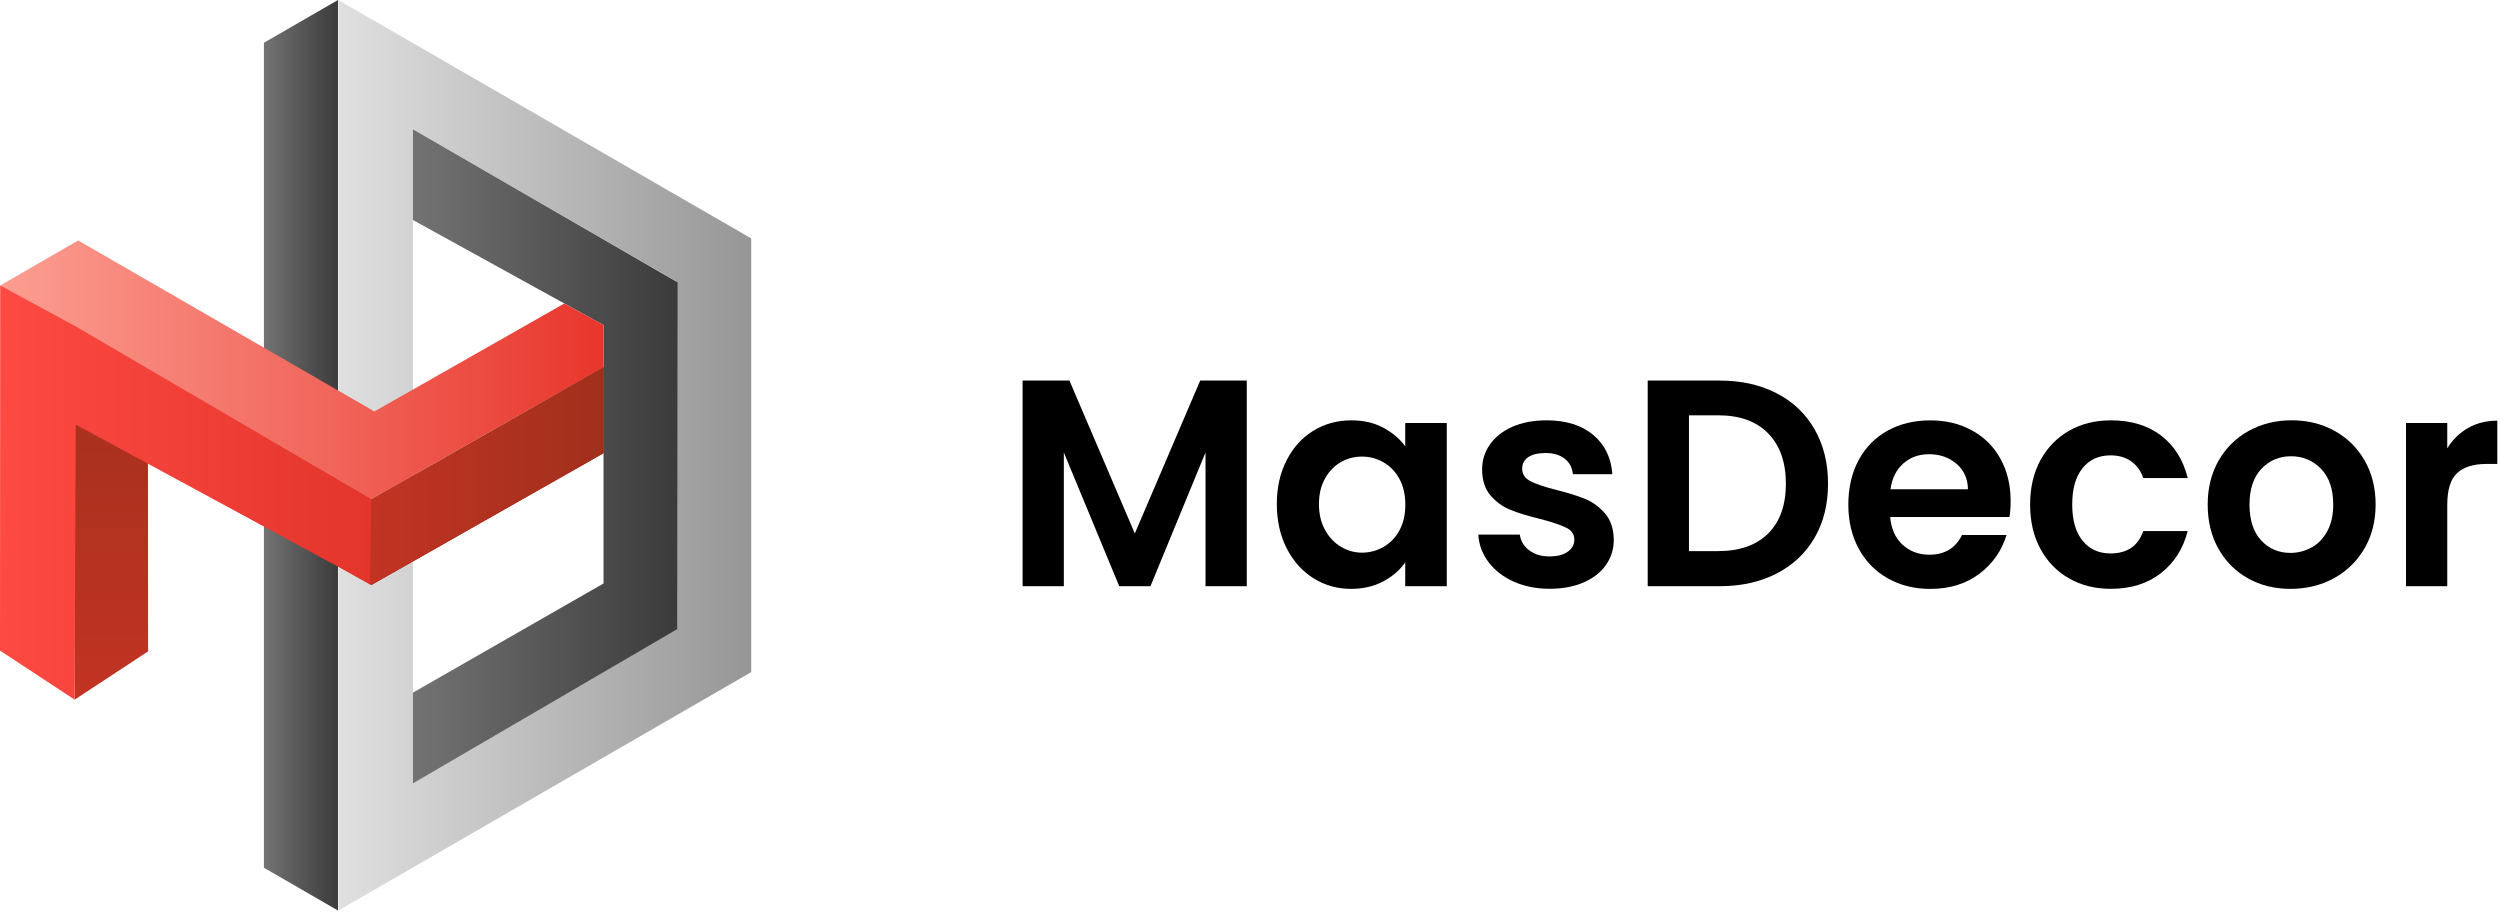
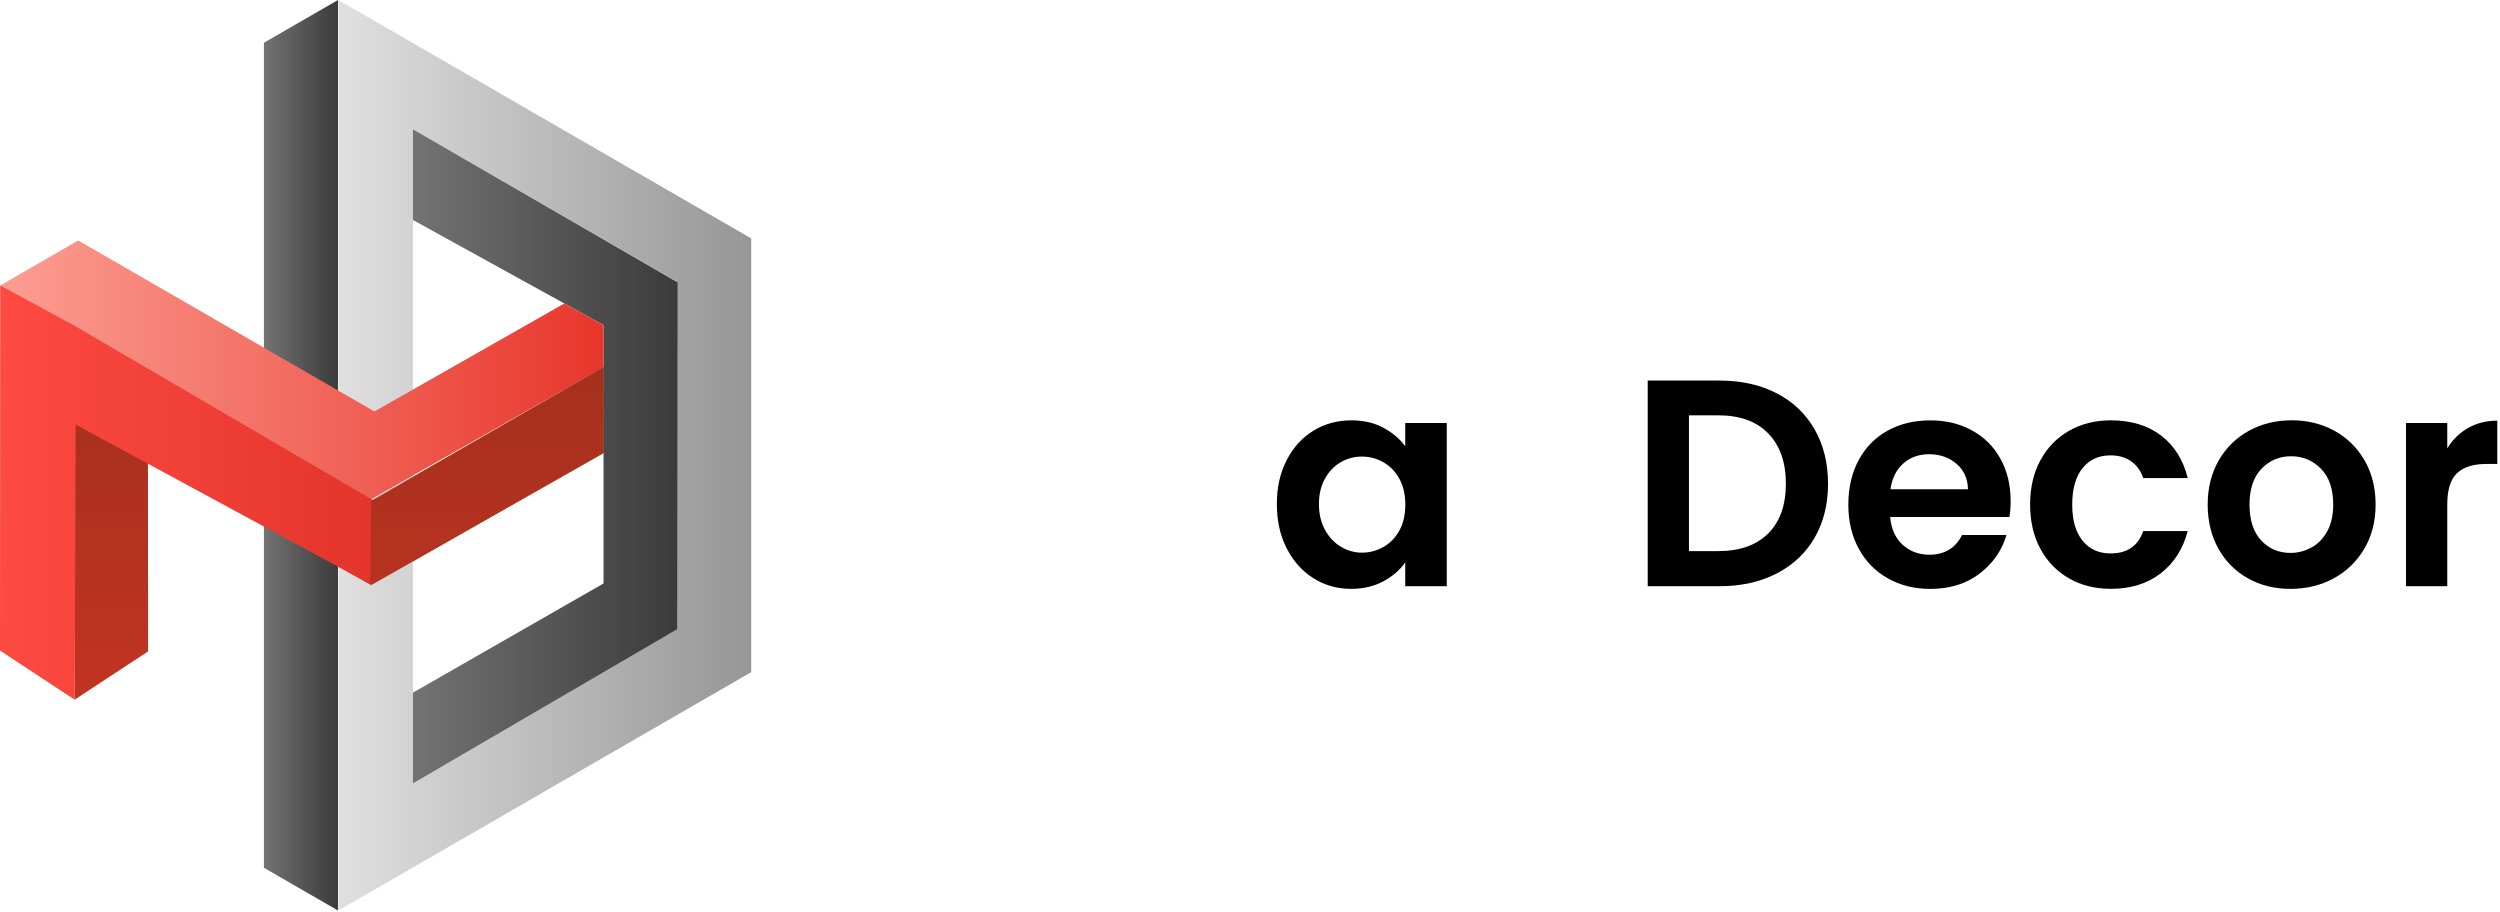
<svg xmlns="http://www.w3.org/2000/svg" width="611" height="223" viewBox="0 0 611 223" fill="none">
  <g clip-path="url(#clip0_28_19)">
    <path d="M165.4 100.36L91.51 142.56L87.29 140.19L18.29 100.35L18.5 79.77L91.85 121.76L169.97 76.66L165.4 100.36Z" fill="#A67C52" />
    <path d="M64.5 10.45V212.08L82.6 222.53V0L64.5 10.45Z" fill="url(#paint0_linear_28_19)" />
    <path d="M82.68 222.53V0L183.6 58.27V164.27L82.68 222.54V222.53ZM100.92 31.6V190.94L165.36 153.74V68.8L100.92 31.6Z" fill="url(#paint1_linear_28_19)" />
-     <path d="M304.71 93.01V143.27H294.63V110.58L281.17 143.27H273.54L260 110.58V143.27H249.92V93.01H261.37L277.35 130.38L293.33 93.01H304.71Z" fill="black" />
    <path d="M314.47 112.45C316.08 109.33 318.26 106.93 321.02 105.25C323.78 103.57 326.86 102.73 330.27 102.73C333.25 102.73 335.85 103.33 338.08 104.53C340.31 105.73 342.1 107.24 343.44 109.07V103.38H353.59V143.27H343.44V137.44C342.14 139.31 340.36 140.86 338.08 142.08C335.8 143.3 333.17 143.92 330.2 143.92C326.84 143.92 323.78 143.06 321.02 141.33C318.26 139.6 316.08 137.17 314.47 134.02C312.86 130.88 312.06 127.26 312.06 123.18C312.06 119.1 312.86 115.57 314.47 112.45ZM342.01 117.02C341.05 115.27 339.75 113.92 338.12 112.99C336.49 112.05 334.74 111.59 332.86 111.59C330.98 111.59 329.26 112.05 327.68 112.96C326.1 113.87 324.81 115.2 323.83 116.96C322.85 118.71 322.35 120.79 322.35 123.19C322.35 125.59 322.84 127.69 323.83 129.49C324.81 131.29 326.11 132.67 327.72 133.63C329.33 134.59 331.04 135.07 332.87 135.07C334.7 135.07 336.49 134.6 338.13 133.67C339.76 132.73 341.06 131.39 342.02 129.64C342.98 127.89 343.46 125.79 343.46 123.34C343.46 120.89 342.98 118.79 342.02 117.04L342.01 117.02Z" fill="black" />
-     <path d="M369.94 142.15C367.35 140.97 365.3 139.38 363.78 137.36C362.27 135.34 361.44 133.11 361.3 130.66H371.45C371.64 132.2 372.4 133.47 373.72 134.48C375.04 135.49 376.68 135.99 378.65 135.99C380.62 135.99 382.07 135.61 383.15 134.84C384.23 134.07 384.77 133.09 384.77 131.89C384.77 130.59 384.11 129.62 382.79 128.97C381.47 128.32 379.37 127.61 376.49 126.85C373.51 126.13 371.08 125.39 369.18 124.62C367.28 123.85 365.65 122.68 364.28 121.09C362.91 119.5 362.23 117.37 362.23 114.68C362.23 112.47 362.87 110.46 364.14 108.63C365.41 106.81 367.24 105.37 369.61 104.31C371.99 103.26 374.78 102.73 378 102.73C382.75 102.73 386.54 103.92 389.38 106.29C392.22 108.66 393.77 111.87 394.06 115.9H384.41C384.27 114.32 383.61 113.06 382.43 112.12C381.25 111.18 379.68 110.72 377.71 110.72C375.89 110.72 374.48 111.06 373.5 111.73C372.52 112.4 372.02 113.34 372.02 114.54C372.02 115.88 372.69 116.9 374.04 117.6C375.38 118.3 377.47 119 380.3 119.72C383.18 120.44 385.56 121.18 387.43 121.95C389.3 122.72 390.92 123.91 392.29 125.51C393.66 127.12 394.37 129.24 394.41 131.88C394.41 134.18 393.77 136.25 392.5 138.07C391.23 139.89 389.4 141.32 387.03 142.35C384.65 143.38 381.88 143.9 378.71 143.9C375.54 143.9 372.52 143.31 369.93 142.14L369.94 142.15Z" fill="black" />
    <path d="M434.2 96.11C438.21 98.17 441.3 101.11 443.49 104.93C445.67 108.75 446.77 113.17 446.77 118.21C446.77 123.25 445.68 127.65 443.49 131.42C441.31 135.19 438.21 138.1 434.2 140.17C430.19 142.23 425.55 143.27 420.27 143.27H402.7V93.01H420.27C425.55 93.01 430.19 94.04 434.2 96.11ZM432.15 130.38C435.03 127.5 436.47 123.44 436.47 118.21C436.47 112.98 435.03 108.89 432.15 105.93C429.27 102.97 425.19 101.5 419.91 101.5H412.78V134.69H419.91C425.19 134.69 429.27 133.25 432.15 130.37V130.38Z" fill="black" />
    <path d="M491.12 126.35H461.96C462.2 129.23 463.21 131.49 464.98 133.12C466.76 134.75 468.94 135.57 471.53 135.57C475.27 135.57 477.94 133.96 479.52 130.75H490.39C489.24 134.59 487.03 137.75 483.77 140.22C480.51 142.69 476.5 143.93 471.75 143.93C467.91 143.93 464.47 143.08 461.42 141.37C458.37 139.67 456 137.25 454.29 134.13C452.59 131.01 451.73 127.41 451.73 123.33C451.73 119.25 452.57 115.58 454.25 112.46C455.93 109.34 458.28 106.94 461.31 105.26C464.33 103.58 467.81 102.74 471.75 102.74C475.69 102.74 478.94 103.56 481.94 105.19C484.94 106.82 487.27 109.14 488.92 112.14C490.58 115.14 491.4 118.58 491.4 122.47C491.4 123.91 491.3 125.21 491.11 126.36L491.12 126.35ZM480.97 119.58C480.92 116.99 479.99 114.91 478.16 113.35C476.34 111.79 474.1 111.01 471.46 111.01C468.96 111.01 466.86 111.77 465.16 113.28C463.46 114.79 462.41 116.89 462.03 119.58H480.97Z" fill="black" />
    <path d="M498.68 112.49C500.36 109.39 502.69 107 505.66 105.29C508.64 103.59 512.04 102.73 515.88 102.73C520.82 102.73 524.92 103.97 528.16 106.44C531.4 108.91 533.57 112.38 534.68 116.84H523.81C523.23 115.11 522.26 113.76 520.89 112.77C519.52 111.79 517.83 111.29 515.81 111.29C512.93 111.29 510.65 112.33 508.97 114.42C507.29 116.51 506.45 119.47 506.45 123.31C506.45 127.15 507.29 130.04 508.97 132.13C510.65 134.22 512.93 135.26 515.81 135.26C519.89 135.26 522.55 133.44 523.8 129.79H534.67C533.56 134.11 531.38 137.54 528.12 140.09C524.86 142.63 520.78 143.91 515.88 143.91C512.04 143.91 508.63 143.06 505.66 141.35C502.68 139.65 500.36 137.25 498.68 134.15C497 131.05 496.16 127.44 496.16 123.31C496.16 119.18 497 115.57 498.68 112.47V112.49Z" fill="black" />
    <path d="M549.43 141.36C546.36 139.66 543.95 137.24 542.19 134.12C540.44 131 539.56 127.4 539.56 123.32C539.56 119.24 540.46 115.64 542.26 112.52C544.06 109.4 546.52 106.99 549.64 105.28C552.76 103.58 556.24 102.72 560.08 102.72C563.92 102.72 567.4 103.57 570.52 105.28C573.64 106.99 576.1 109.4 577.9 112.52C579.7 115.64 580.6 119.24 580.6 123.32C580.6 127.4 579.68 131 577.83 134.12C575.98 137.24 573.49 139.65 570.34 141.36C567.2 143.06 563.68 143.92 559.79 143.92C555.9 143.92 552.49 143.07 549.42 141.36H549.43ZM564.95 133.8C566.56 132.91 567.84 131.58 568.8 129.8C569.76 128.02 570.24 125.86 570.24 123.32C570.24 119.53 569.24 116.61 567.25 114.57C565.26 112.53 562.82 111.51 559.94 111.51C557.06 111.51 554.65 112.53 552.7 114.57C550.76 116.61 549.78 119.53 549.78 123.32C549.78 127.11 550.73 130.03 552.62 132.07C554.52 134.11 556.9 135.13 559.78 135.13C561.6 135.13 563.32 134.69 564.93 133.8H564.95Z" fill="black" />
    <path d="M603.18 104.61C605.27 103.41 607.66 102.81 610.34 102.81V113.39H607.68C604.51 113.39 602.12 114.14 600.52 115.62C598.91 117.11 598.11 119.7 598.11 123.4V143.27H588.03V103.38H598.11V109.57C599.41 107.46 601.1 105.8 603.19 104.6L603.18 104.61Z" fill="black" />
    <path d="M165.6 69L100.92 31.6V53.77L147.5 79.45V142.6L100.92 169.28V191.45L165.5 153.77L158.79 149.6L165.5 153.77L165.6 69Z" fill="url(#paint2_linear_28_19)" />
    <path d="M147.5 89.77L90.72 122L86.51 119.63L17.5 79.79L17.46 79.77L0.5 70.77L0.05 69.77L19.11 58.77L91.5 100.56L137.92 74.17L147.5 79.45" fill="url(#paint3_linear_28_19)" />
    <path d="M91.07 122.2L36.15 90.73L17.91 79.56L18.24 171L36.19 159.2L36.16 111.43L86.51 140.63L90.72 143L147.5 110.77V89.77L91.07 122.2Z" fill="url(#paint4_linear_28_19)" />
-     <path d="M90.72 122V143L147.5 110.77V89.77L90.72 122Z" fill="url(#paint5_linear_28_19)" />
    <path d="M18.5 79.77L0.05 69.77L0 159L18.24 171L18.5 103.77L90.5 142.77L90.72 122L18.5 79.77Z" fill="url(#paint6_linear_28_19)" />
  </g>
  <defs>
    <linearGradient id="paint0_linear_28_19" x1="64.5" y1="111.27" x2="82.6" y2="111.27" gradientUnits="userSpaceOnUse">
      <stop stop-color="#737373" />
      <stop offset="1" stop-color="#3B3B3B" />
    </linearGradient>
    <linearGradient id="paint1_linear_28_19" x1="82.68" y1="111.27" x2="183.6" y2="111.27" gradientUnits="userSpaceOnUse">
      <stop stop-color="#E0E0E0" />
      <stop offset="1" stop-color="#969696" />
    </linearGradient>
    <linearGradient id="paint2_linear_28_19" x1="100.92" y1="111.52" x2="165.6" y2="111.52" gradientUnits="userSpaceOnUse">
      <stop stop-color="#737373" />
      <stop offset="1" stop-color="#3B3B3B" />
    </linearGradient>
    <linearGradient id="paint3_linear_28_19" x1="0.05" y1="90.39" x2="147.5" y2="90.39" gradientUnits="userSpaceOnUse">
      <stop stop-color="#FC9E92" />
      <stop offset="1" stop-color="#E8362C" />
    </linearGradient>
    <linearGradient id="paint4_linear_28_19" x1="82.7" y1="171" x2="82.7" y2="79.56" gradientUnits="userSpaceOnUse">
      <stop stop-color="#C23323" />
      <stop offset="1" stop-color="#A0301C" />
    </linearGradient>
    <linearGradient id="paint5_linear_28_19" x1="90.72" y1="116.39" x2="147.5" y2="116.39" gradientUnits="userSpaceOnUse">
      <stop stop-color="#C23323" />
      <stop offset="1" stop-color="#A0301C" />
    </linearGradient>
    <linearGradient id="paint6_linear_28_19" x1="0" y1="120.38" x2="90.72" y2="120.38" gradientUnits="userSpaceOnUse">
      <stop stop-color="#FD4A43" />
      <stop offset="1" stop-color="#E3352C" />
    </linearGradient>
    <clipPath id="clip0_28_19">
      <rect width="610.35" height="222.53" fill="white" />
    </clipPath>
  </defs>
</svg>